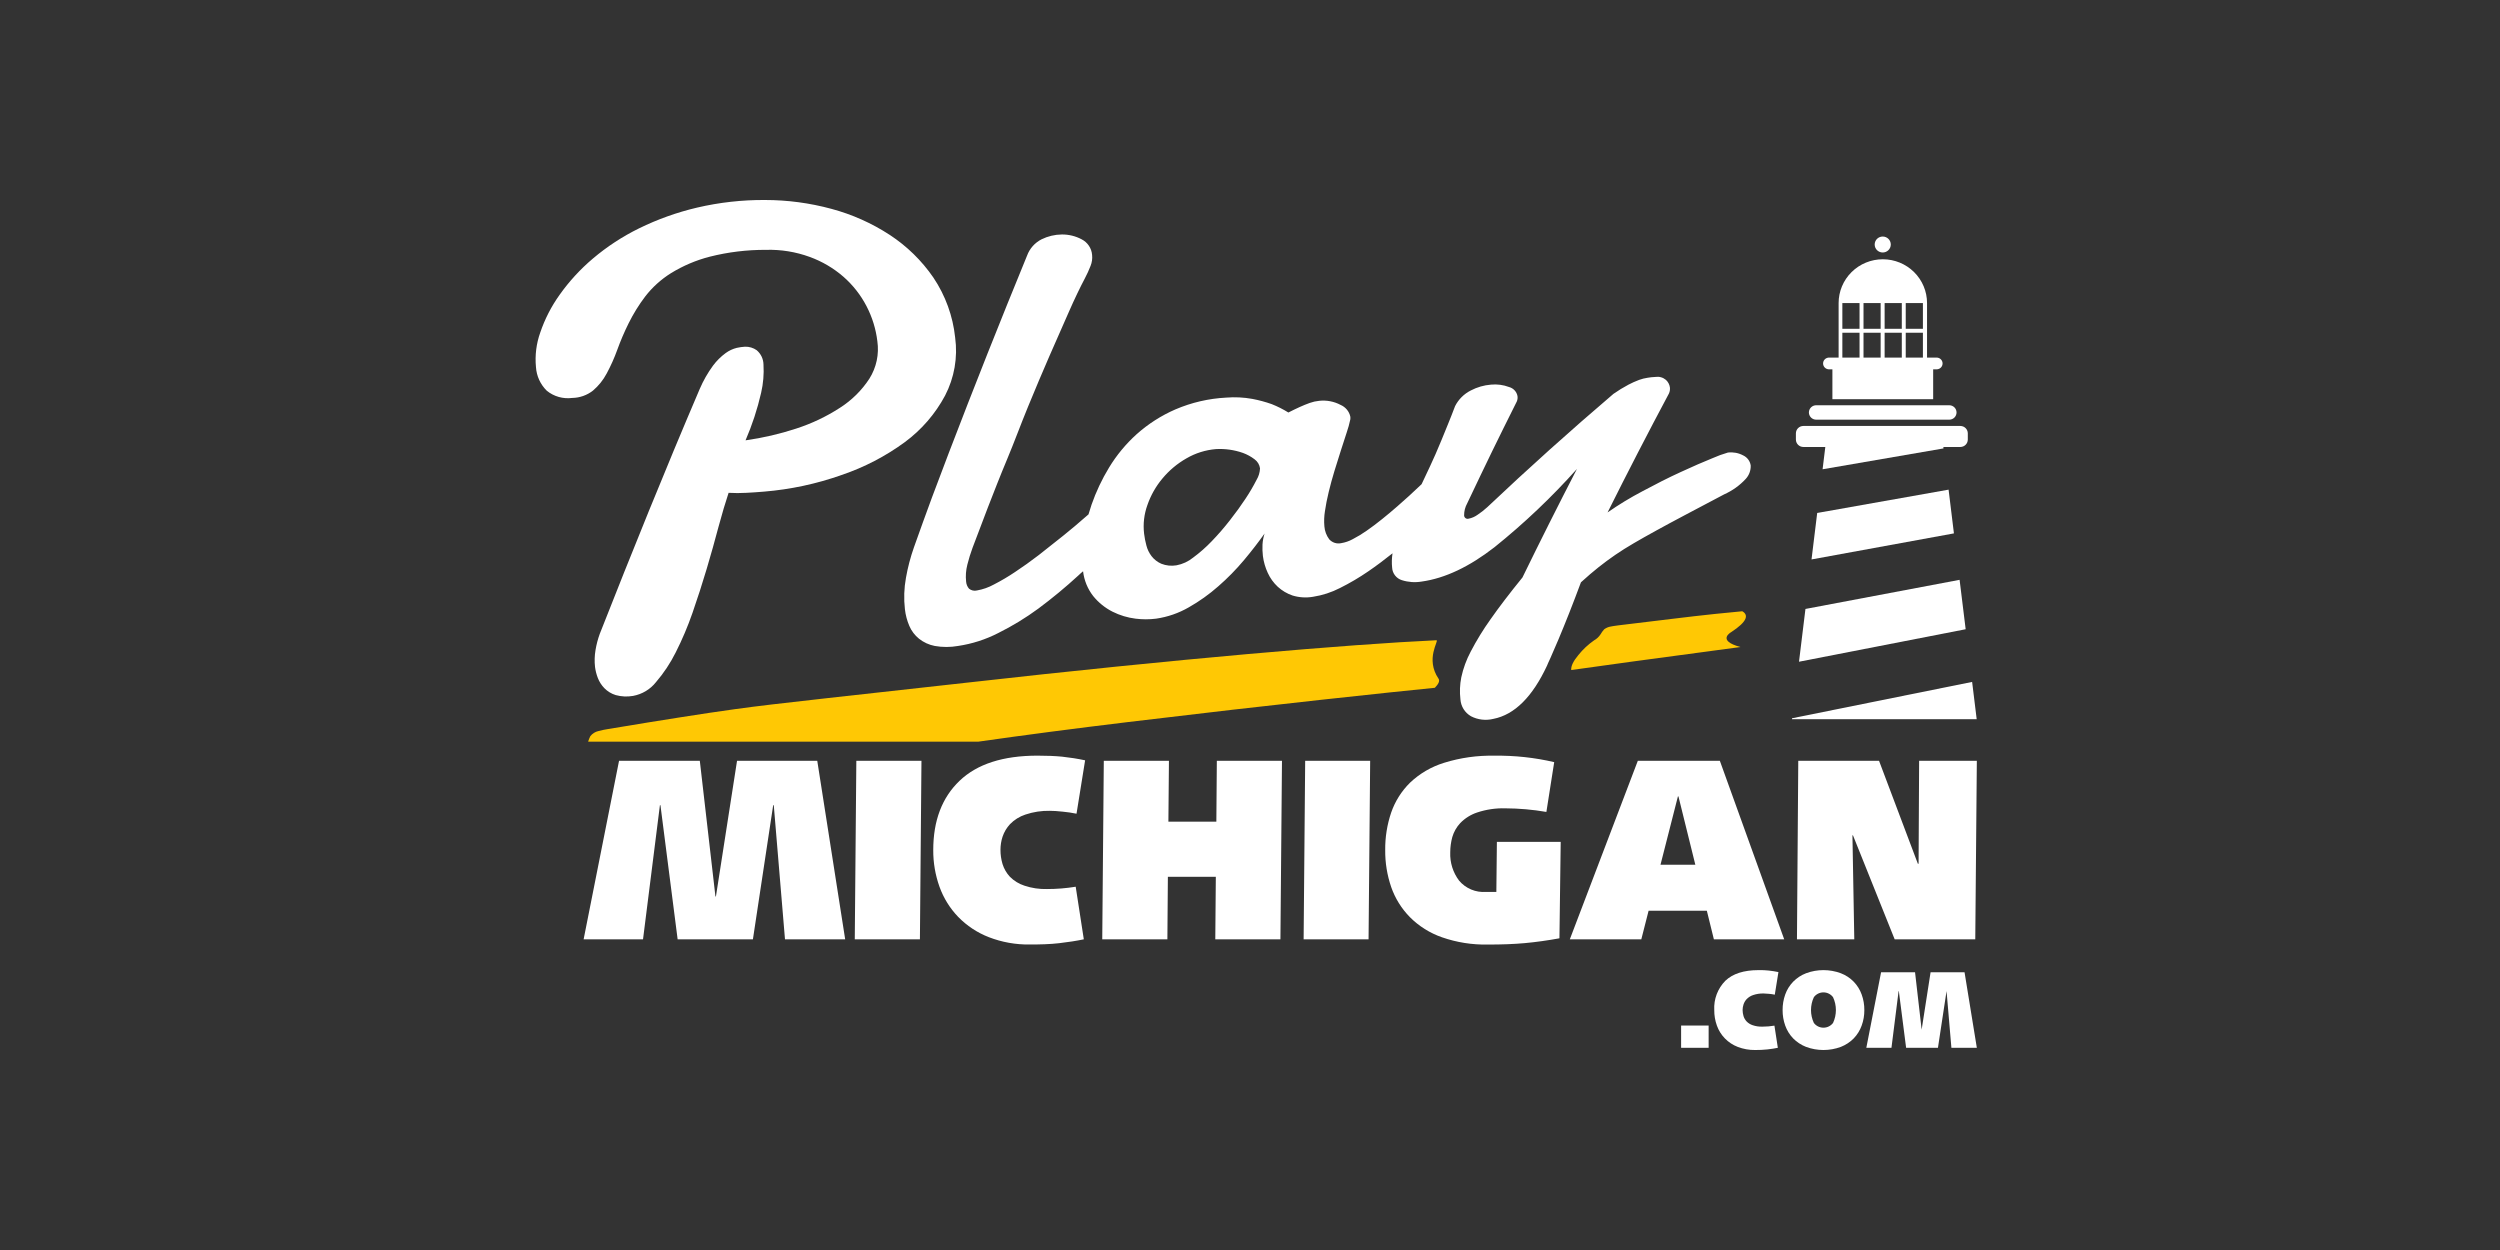
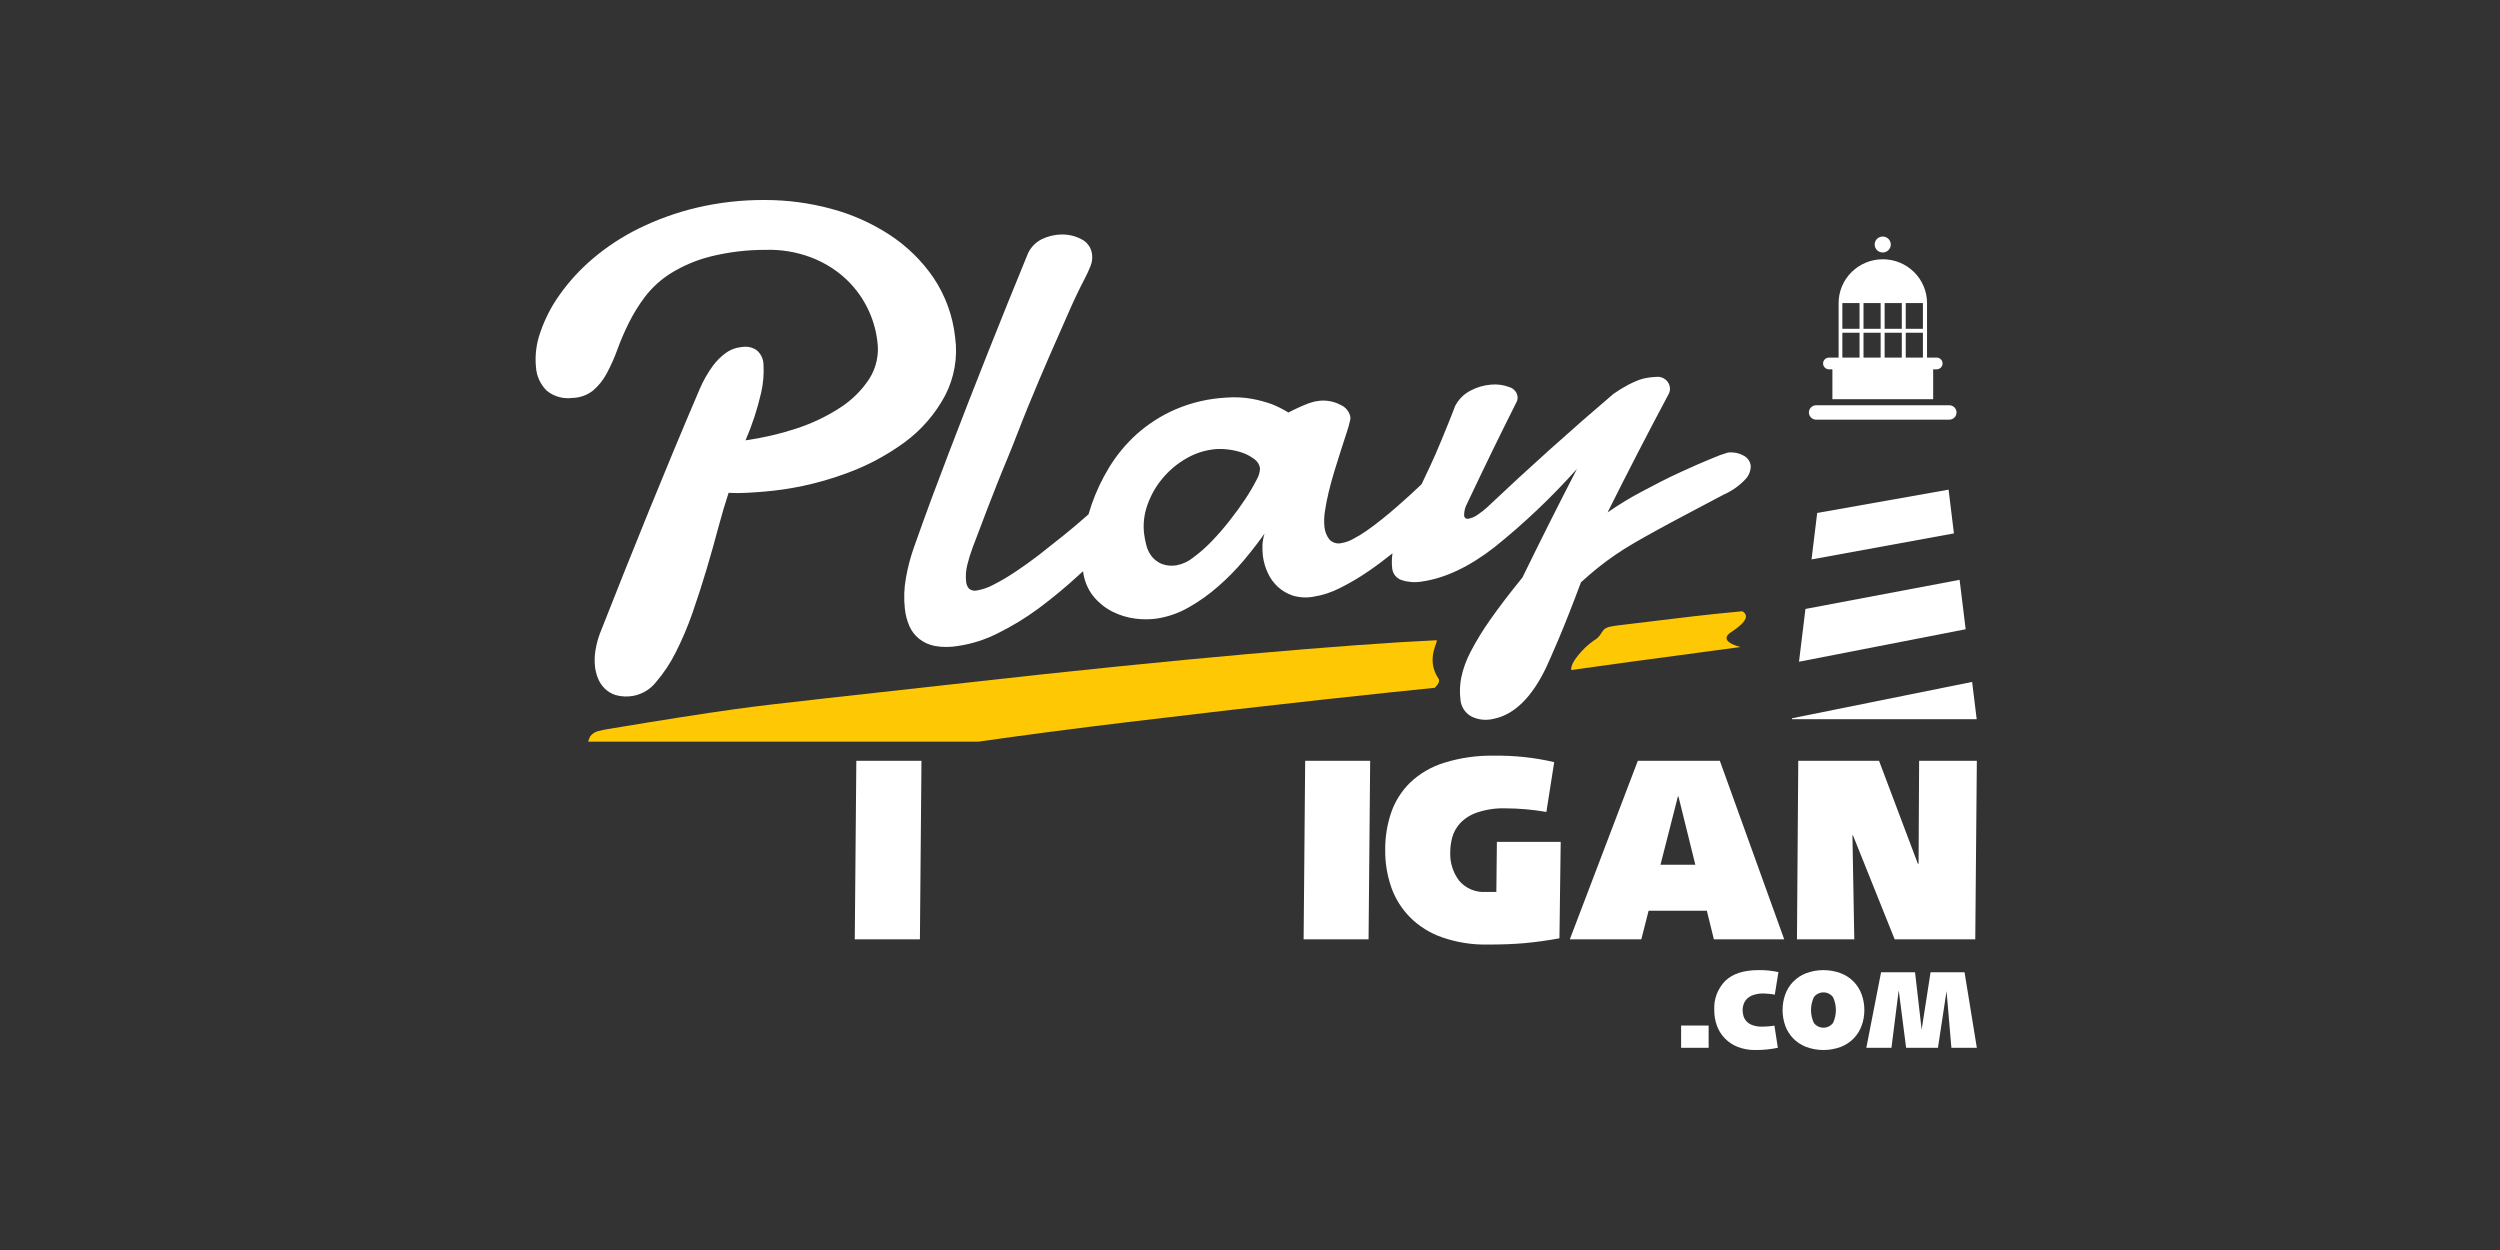
<svg xmlns="http://www.w3.org/2000/svg" width="200" height="100" viewBox="0 0 200 100" fill="none">
  <rect x="0" y="0" width="200" height="100" fill="#333333" stroke="none" />
  <path d="M138.48 50.581C139.831 49.701 139.886 49.189 139.381 48.901C138.493 48.985 137.776 49.056 137.23 49.112C136.131 49.228 135.013 49.355 133.868 49.497C132.722 49.639 131.247 49.808 129.449 50.031C129.139 50.074 128.948 50.1 128.875 50.12C128.679 50.149 128.494 50.226 128.335 50.343C128.222 50.468 128.124 50.605 128.04 50.75C127.91 50.95 127.733 51.115 127.523 51.231C127.051 51.56 126.628 51.955 126.269 52.404C125.86 52.894 125.67 53.293 125.698 53.603L130.657 52.915C132.937 52.602 135.797 52.218 139.237 51.762C137.3 51.239 138.48 50.581 138.48 50.581Z" fill="#FFC804" />
  <path d="M115.083 54.296C114 52.704 115.137 51.243 114.92 51.219C107.954 51.542 94.252 52.704 77.258 54.623L66.095 55.861C62.751 56.23 60.351 56.516 58.897 56.718C57.442 56.921 55.961 57.141 54.455 57.38C52.943 57.615 51.002 57.931 48.631 58.326C48.378 58.364 48.128 58.417 47.881 58.483C47.617 58.539 47.383 58.688 47.221 58.902C47.152 59.041 47.095 59.185 47.05 59.333H78.267C81.956 58.805 85.96 58.281 90.28 57.76C96.234 57.045 101.358 56.454 105.652 55.988C109.946 55.521 112.992 55.199 114.788 55.023C115.048 54.753 115.215 54.488 115.083 54.296Z" fill="#FFC804" />
  <path d="M75.608 31.643C76.349 30.214 76.63 28.594 76.412 27.002C76.232 25.286 75.633 23.639 74.669 22.203C73.74 20.85 72.553 19.69 71.174 18.788C69.743 17.854 68.17 17.152 66.515 16.708C64.784 16.239 62.998 16.001 61.203 16C59.374 15.988 57.549 16.192 55.768 16.608C54.164 16.985 52.609 17.541 51.132 18.265C49.802 18.917 48.559 19.729 47.432 20.684C46.426 21.535 45.532 22.508 44.772 23.58C44.107 24.508 43.584 25.527 43.219 26.606C42.904 27.491 42.787 28.433 42.877 29.367C42.922 30.083 43.232 30.758 43.747 31.262C44.028 31.49 44.353 31.658 44.703 31.757C45.052 31.855 45.418 31.882 45.778 31.835C46.382 31.826 46.966 31.619 47.439 31.247C47.888 30.864 48.259 30.401 48.534 29.882C48.861 29.275 49.143 28.645 49.377 27.998C49.641 27.267 49.947 26.552 50.293 25.856C50.666 25.104 51.109 24.388 51.617 23.718C52.187 22.98 52.885 22.348 53.679 21.853C54.641 21.261 55.688 20.816 56.785 20.534C58.254 20.164 59.765 19.981 61.281 19.988C62.472 19.954 63.658 20.145 64.776 20.553C65.773 20.915 66.693 21.457 67.49 22.153C68.239 22.813 68.859 23.604 69.318 24.487C69.776 25.364 70.07 26.314 70.188 27.294C70.339 28.337 70.114 29.399 69.551 30.294C68.943 31.228 68.139 32.022 67.195 32.624C66.109 33.328 64.934 33.886 63.7 34.285C62.379 34.718 61.021 35.034 59.643 35.227C60.174 34.001 60.591 32.729 60.889 31.428C61.061 30.688 61.125 29.928 61.079 29.171C61.077 28.951 61.027 28.735 60.934 28.535C60.84 28.337 60.704 28.16 60.536 28.017C60.264 27.825 59.937 27.727 59.604 27.736C59.38 27.75 59.158 27.781 58.94 27.829C58.621 27.91 58.32 28.051 58.055 28.244C57.668 28.528 57.326 28.867 57.041 29.251C56.618 29.829 56.263 30.452 55.981 31.109C53.205 37.603 50.565 44.14 47.983 50.704C47.828 51.127 47.714 51.564 47.641 52.008C47.565 52.454 47.552 52.908 47.602 53.358C47.642 53.663 47.719 53.962 47.831 54.25C47.949 54.55 48.126 54.825 48.352 55.057C48.602 55.312 48.913 55.501 49.257 55.607C49.709 55.731 50.184 55.754 50.647 55.672C51.37 55.539 52.02 55.15 52.475 54.576C53.098 53.85 53.629 53.051 54.056 52.196C54.576 51.169 55.026 50.108 55.403 49.02C55.809 47.851 56.186 46.683 56.533 45.517C56.88 44.351 57.195 43.228 57.48 42.148C57.767 41.087 58.037 40.18 58.288 39.426C58.761 39.453 59.235 39.453 59.709 39.426C60.186 39.403 60.656 39.368 61.118 39.33C63.239 39.156 65.327 38.709 67.33 37.999C69.139 37.387 70.841 36.502 72.378 35.377C73.722 34.386 74.826 33.11 75.608 31.643V31.643Z" fill="white" />
  <path d="M139.451 36.431C139.078 36.232 138.652 36.153 138.232 36.204C137.811 36.326 137.4 36.476 137.001 36.654C136.286 36.938 135.448 37.311 134.454 37.765C133.46 38.219 132.45 38.734 131.39 39.303C130.427 39.808 129.497 40.373 128.606 40.995C130.198 37.803 131.834 34.632 133.514 31.482C133.586 31.327 133.613 31.155 133.592 30.986C133.558 30.757 133.445 30.546 133.273 30.39C133.159 30.293 133.025 30.221 132.88 30.181C132.735 30.14 132.583 30.132 132.435 30.155C132.217 30.155 132.008 30.194 131.806 30.221C131.577 30.254 131.352 30.311 131.134 30.39C130.84 30.5 130.553 30.628 130.276 30.774C129.861 30.994 129.46 31.239 129.076 31.509C125.636 34.441 122.271 37.464 118.981 40.576C118.739 40.798 118.479 41.002 118.205 41.183C117.991 41.339 117.746 41.445 117.486 41.495C117.444 41.507 117.4 41.509 117.357 41.501C117.315 41.493 117.274 41.475 117.239 41.449C117.205 41.423 117.177 41.389 117.158 41.35C117.138 41.312 117.129 41.269 117.129 41.226C117.128 40.889 117.213 40.559 117.378 40.264C118.958 36.934 119.75 35.304 121.346 32.116C121.402 31.981 121.421 31.834 121.4 31.689C121.369 31.518 121.289 31.358 121.17 31.23C121.052 31.101 120.898 31.009 120.728 30.963C120.268 30.789 119.774 30.723 119.284 30.77C118.716 30.814 118.164 30.974 117.661 31.239C117.119 31.513 116.68 31.951 116.407 32.489C116.019 33.524 115.63 34.435 115.316 35.215C115.001 35.996 114.683 36.696 114.404 37.3C114.163 37.823 113.941 38.299 113.728 38.734C113.064 39.365 112.419 39.965 111.787 40.507C111.398 40.849 110.991 41.187 110.571 41.526C110.152 41.864 109.74 42.175 109.34 42.452C108.983 42.704 108.608 42.932 108.218 43.133C107.932 43.291 107.621 43.399 107.298 43.452C107.125 43.49 106.945 43.482 106.776 43.428C106.608 43.374 106.457 43.276 106.339 43.145C106.114 42.843 105.979 42.484 105.951 42.11C105.915 41.706 105.929 41.299 105.994 40.899C106.063 40.418 106.164 39.903 106.296 39.361C106.428 38.819 106.58 38.249 106.755 37.68C106.929 37.111 107.1 36.561 107.271 36.035C107.442 35.508 107.597 35.035 107.733 34.608C107.852 34.264 107.95 33.914 108.024 33.558C108.036 33.48 108.036 33.401 108.024 33.324C107.979 33.119 107.884 32.927 107.749 32.766C107.614 32.604 107.442 32.476 107.248 32.393C106.723 32.114 106.124 32 105.532 32.066C105.274 32.091 105.021 32.148 104.778 32.235C104.495 32.335 104.223 32.451 103.967 32.566C103.711 32.681 103.361 32.851 103.07 33.001C102.648 32.739 102.204 32.516 101.742 32.332C101.236 32.152 100.717 32.012 100.189 31.912C99.498 31.787 98.793 31.752 98.092 31.809C96.694 31.882 95.32 32.201 94.035 32.751C92.899 33.244 91.85 33.916 90.929 34.739C90.067 35.518 89.324 36.417 88.723 37.407C88.152 38.346 87.682 39.343 87.322 40.38C87.232 40.641 87.155 40.903 87.081 41.149L86.871 41.33C86.291 41.842 85.682 42.355 85.043 42.868C84.403 43.38 83.756 43.893 83.101 44.406C82.449 44.906 81.817 45.357 81.207 45.759C80.66 46.127 80.092 46.462 79.506 46.763C79.087 46.993 78.633 47.152 78.162 47.236C78.052 47.264 77.936 47.266 77.825 47.241C77.713 47.216 77.61 47.166 77.522 47.094C77.386 46.936 77.305 46.739 77.289 46.532C77.24 46.079 77.273 45.621 77.386 45.179C77.5 44.719 77.64 44.266 77.805 43.821C78.162 42.918 78.551 41.826 79.024 40.611C79.498 39.395 80.007 38.08 80.578 36.719C81.148 35.358 81.657 33.958 82.243 32.535C82.829 31.113 83.388 29.782 83.948 28.498C84.507 27.213 85.031 26.041 85.501 24.968C85.971 23.895 86.417 22.976 86.786 22.276C86.958 21.951 87.111 21.616 87.244 21.273C87.357 20.995 87.4 20.694 87.368 20.396C87.348 20.133 87.26 19.879 87.112 19.66C86.965 19.44 86.763 19.262 86.526 19.142C86.041 18.885 85.499 18.753 84.949 18.758C84.387 18.764 83.834 18.895 83.33 19.142C82.789 19.416 82.372 19.883 82.165 20.45C80.014 25.687 77.928 30.946 75.907 36.227C75.495 37.298 75.045 38.49 74.555 39.803C74.066 41.114 73.593 42.456 73.115 43.787C72.837 44.577 72.624 45.389 72.478 46.213C72.325 47.047 72.296 47.898 72.393 48.739C72.445 49.199 72.564 49.648 72.746 50.074C72.917 50.474 73.183 50.826 73.523 51.1C73.89 51.391 74.323 51.589 74.784 51.677C75.398 51.785 76.026 51.785 76.64 51.677C77.764 51.511 78.851 51.161 79.859 50.643C80.985 50.084 82.059 49.429 83.07 48.686C84.178 47.862 85.242 46.981 86.258 46.048C86.382 45.936 86.502 45.813 86.646 45.702C86.728 46.421 87.005 47.104 87.45 47.678C87.872 48.202 88.401 48.63 89.003 48.935C89.581 49.225 90.205 49.414 90.847 49.493C91.391 49.562 91.942 49.562 92.486 49.493C93.407 49.36 94.294 49.053 95.099 48.589C95.945 48.109 96.739 47.544 97.467 46.901C98.204 46.259 98.889 45.56 99.517 44.813C100.138 44.071 100.682 43.364 101.167 42.683C101.074 42.967 101.018 43.262 101 43.56C100.986 43.868 100.996 44.176 101.032 44.483C101.092 44.948 101.222 45.402 101.42 45.828C101.61 46.247 101.882 46.625 102.22 46.94C102.56 47.252 102.962 47.49 103.4 47.64C103.93 47.802 104.492 47.837 105.038 47.743C105.793 47.627 106.523 47.389 107.201 47.04C107.985 46.649 108.74 46.205 109.461 45.709C110.125 45.256 110.765 44.771 111.402 44.264C111.342 44.645 111.331 45.033 111.371 45.417C111.383 45.642 111.464 45.857 111.603 46.035C111.741 46.213 111.931 46.345 112.148 46.413C112.659 46.576 113.202 46.614 113.732 46.525C115.615 46.263 117.56 45.329 119.556 43.779C121.926 41.874 124.134 39.779 126.156 37.515C124.671 40.391 123.217 43.285 121.796 46.198C120.759 47.474 119.905 48.597 119.237 49.551C118.651 50.372 118.123 51.233 117.657 52.127C117.313 52.774 117.059 53.465 116.904 54.181C116.788 54.763 116.765 55.36 116.834 55.949C116.853 56.225 116.939 56.492 117.086 56.728C117.233 56.963 117.436 57.159 117.677 57.299C118.226 57.584 118.861 57.659 119.463 57.511C121.171 57.18 122.604 55.734 123.765 53.246C123.765 53.215 123.87 53.008 124.04 52.627C124.211 52.246 124.429 51.746 124.685 51.135C124.941 50.524 125.228 49.824 125.539 49.035C125.85 48.247 126.16 47.432 126.475 46.586C126.98 46.125 127.449 45.725 127.884 45.379C128.319 45.032 128.769 44.702 129.228 44.386C129.686 44.071 130.175 43.767 130.699 43.46C131.223 43.152 131.821 42.818 132.497 42.445C133.172 42.072 133.953 41.653 134.826 41.191C135.7 40.73 136.745 40.176 137.933 39.549C138.591 39.256 139.182 38.832 139.668 38.303C139.932 38.011 140.071 37.63 140.056 37.238C140.031 37.064 139.963 36.9 139.857 36.758C139.751 36.617 139.611 36.505 139.451 36.431V36.431ZM100.523 38.392C100.261 38.905 99.969 39.404 99.649 39.884C99.284 40.44 98.866 41.018 98.395 41.618C97.939 42.205 97.452 42.767 96.935 43.302C96.477 43.781 95.978 44.22 95.444 44.613C95.061 44.923 94.606 45.133 94.12 45.225C93.71 45.296 93.287 45.252 92.901 45.098C92.595 44.964 92.328 44.757 92.125 44.494C91.928 44.237 91.787 43.942 91.709 43.629C91.626 43.32 91.564 43.005 91.527 42.687C91.437 41.917 91.527 41.137 91.791 40.407C92.058 39.631 92.466 38.91 92.994 38.28C93.53 37.635 94.178 37.09 94.909 36.673C95.634 36.25 96.446 35.995 97.285 35.927C98.015 35.887 98.746 35.992 99.436 36.234C99.769 36.356 100.082 36.527 100.364 36.742C100.482 36.828 100.583 36.936 100.658 37.061C100.733 37.186 100.782 37.325 100.802 37.469C100.788 37.795 100.692 38.112 100.523 38.392V38.392Z" fill="white" />
  <path d="M145.376 41.037L144.922 44.755L156.314 42.671L155.887 39.172L145.376 41.037Z" fill="white" />
  <path d="M157.253 50.339L156.768 46.386L144.436 48.716L143.92 52.938L157.253 50.339Z" fill="white" />
-   <path d="M155.483 35.873L155.468 35.754H146.025L145.807 37.542L155.483 35.873Z" fill="white" />
  <path d="M158.135 57.534L157.77 54.553L143.365 57.461L143.357 57.534H158.135Z" fill="white" />
-   <path d="M156.826 34.077H144.27C143.939 34.077 143.672 34.342 143.672 34.669V35.165C143.672 35.492 143.939 35.758 144.27 35.758H156.826C157.157 35.758 157.424 35.492 157.424 35.165V34.669C157.424 34.342 157.157 34.077 156.826 34.077Z" fill="white" />
  <path d="M155.941 32.42H145.295C145.14 32.42 144.992 32.481 144.883 32.589C144.774 32.697 144.712 32.844 144.712 32.997C144.712 33.15 144.774 33.296 144.883 33.405C144.992 33.513 145.14 33.574 145.295 33.574H155.941C156.095 33.574 156.244 33.513 156.353 33.405C156.462 33.296 156.523 33.15 156.523 32.997C156.523 32.844 156.462 32.697 156.353 32.589C156.244 32.481 156.095 32.42 155.941 32.42V32.42Z" fill="white" />
  <path d="M146.27 29.544H146.592V31.935H154.653V29.544H154.975C155.093 29.533 155.202 29.479 155.282 29.393C155.362 29.306 155.406 29.194 155.406 29.076C155.406 28.959 155.362 28.847 155.282 28.76C155.202 28.674 155.093 28.62 154.975 28.609H154.163V24.245C154.163 23.316 153.791 22.425 153.127 21.768C152.464 21.111 151.564 20.742 150.626 20.742C149.688 20.742 148.788 21.111 148.125 21.768C147.462 22.425 147.089 23.316 147.089 24.245V28.609H146.278C146.16 28.62 146.05 28.674 145.971 28.76C145.891 28.847 145.847 28.959 145.847 29.076C145.847 29.194 145.891 29.306 145.971 29.393C146.05 29.479 146.16 29.533 146.278 29.544H146.27ZM150.77 28.609V26.621H152.144V28.609H150.77ZM150.452 28.609H149.081V26.621H150.452V28.609ZM152.459 28.609V26.621H153.833V28.609H152.459ZM153.833 24.245V26.306H152.459V24.245H153.833ZM152.144 24.245V26.306H150.77V24.245H152.144ZM150.452 24.245V26.306H149.081V24.245H150.452ZM148.763 24.245V26.306H147.388V24.245H148.763ZM147.388 26.621H148.763V28.609H147.388V26.621Z" fill="white" />
  <path d="M150.618 20.2C150.974 20.2 151.263 19.914 151.263 19.561C151.263 19.209 150.974 18.923 150.618 18.923C150.262 18.923 149.974 19.209 149.974 19.561C149.974 19.914 150.262 20.2 150.618 20.2Z" fill="white" />
-   <path d="M49.524 60.863H55.985L57.235 71.719H57.274L58.963 60.863H65.381L67.614 75.145H62.799L61.902 64.416H61.855L60.233 75.145H54.211L52.836 64.416H52.793L51.442 75.145H46.69L49.524 60.863Z" fill="white" />
  <path d="M68.507 60.863H73.717L73.593 75.145H68.382L68.507 60.863Z" fill="white" />
-   <path d="M86.705 75.145C86.107 75.272 85.447 75.372 84.725 75.456C84.002 75.541 83.171 75.56 82.395 75.56C81.269 75.578 80.151 75.378 79.102 74.972C78.177 74.612 77.342 74.058 76.652 73.349C75.99 72.66 75.483 71.842 75.161 70.946C74.823 70.002 74.653 69.006 74.66 68.004C74.66 65.651 75.362 63.804 76.765 62.463C78.168 61.122 80.245 60.452 82.997 60.452C83.745 60.452 84.401 60.479 84.965 60.533C85.585 60.599 86.2 60.696 86.809 60.825L86.122 65.097C85.754 65.021 85.382 64.966 85.008 64.932C84.62 64.889 84.262 64.866 83.998 64.866C83.329 64.851 82.663 64.952 82.03 65.166C81.562 65.32 81.14 65.584 80.799 65.935C80.532 66.223 80.33 66.564 80.205 66.935C80.095 67.272 80.039 67.623 80.038 67.977C80.036 68.368 80.092 68.757 80.205 69.131C80.322 69.504 80.521 69.847 80.787 70.135C81.111 70.464 81.511 70.711 81.952 70.853C82.534 71.049 83.147 71.14 83.761 71.123C84.53 71.124 85.298 71.062 86.056 70.938L86.705 75.145Z" fill="white" />
-   <path d="M88.304 60.863H93.515L93.472 65.735H97.308L97.347 60.863H102.558L102.434 75.145H97.223L97.266 70.146H93.43L93.391 75.145H88.18L88.304 60.863Z" fill="white" />
  <path d="M104.414 60.863H109.613L109.485 75.145H104.29L104.414 60.863Z" fill="white" />
  <path d="M124.755 75.064C123.785 75.241 122.865 75.369 121.995 75.449C121.125 75.528 120.135 75.567 119.025 75.564C117.777 75.59 116.536 75.393 115.359 74.983C114.388 74.646 113.507 74.092 112.785 73.365C112.116 72.681 111.607 71.861 111.294 70.961C110.969 70.01 110.807 69.012 110.817 68.008C110.806 66.988 110.967 65.973 111.294 65.005C111.606 64.104 112.123 63.285 112.804 62.613C113.574 61.883 114.505 61.339 115.522 61.025C116.829 60.618 118.195 60.425 119.564 60.456C121.17 60.433 122.773 60.606 124.336 60.971L123.711 64.955C122.624 64.767 121.522 64.671 120.418 64.666C119.658 64.645 118.899 64.757 118.178 64.997C117.664 65.166 117.199 65.457 116.823 65.843C116.526 66.161 116.308 66.543 116.186 66.958C116.075 67.362 116.019 67.778 116.019 68.196C115.988 69.007 116.239 69.804 116.73 70.454C116.99 70.762 117.32 71.004 117.694 71.161C118.067 71.317 118.473 71.383 118.877 71.353H119.708L119.751 67.35H124.856L124.755 75.064Z" fill="white" />
  <path d="M131.026 60.863H137.588L142.736 75.145H137.11L136.547 72.857H131.888L131.305 75.145H125.586L131.026 60.863ZM132.839 69.181H135.627L134.276 63.713H134.233L132.839 69.181Z" fill="white" />
  <path d="M143.862 60.863H150.323L153.429 69.1H153.487L153.53 60.863H158.147L158.022 75.145H151.573L148.238 66.827H148.195L148.343 75.145H143.757L143.862 60.863Z" fill="white" />
  <path d="M134.489 82.043H136.691V83.824H134.489V82.043Z" fill="white" />
  <path d="M142.227 83.824C141.975 83.877 141.695 83.92 141.389 83.954C141.082 83.989 140.74 84.001 140.41 84.001C139.934 84.007 139.46 83.922 139.016 83.751C138.631 83.602 138.283 83.373 137.996 83.079C137.708 82.785 137.488 82.433 137.351 82.047C137.208 81.648 137.137 81.228 137.141 80.805C137.117 80.374 137.183 79.943 137.336 79.54C137.489 79.136 137.726 78.768 138.03 78.459C138.623 77.895 139.502 77.612 140.666 77.61C140.985 77.61 141.26 77.61 141.497 77.644C141.758 77.671 142.017 77.713 142.274 77.767L141.983 79.575C141.828 79.541 141.671 79.518 141.513 79.505C141.371 79.489 141.228 79.48 141.086 79.478C140.802 79.471 140.519 79.514 140.251 79.605C140.053 79.671 139.875 79.783 139.731 79.932C139.618 80.054 139.533 80.198 139.482 80.355C139.435 80.498 139.41 80.647 139.408 80.797C139.409 80.964 139.433 81.13 139.482 81.29C139.53 81.447 139.614 81.592 139.727 81.713C139.861 81.852 140.028 81.956 140.212 82.016C140.462 82.101 140.725 82.14 140.989 82.132C141.313 82.132 141.636 82.105 141.955 82.051L142.227 83.824Z" fill="white" />
  <path d="M142.818 79.559C142.955 79.173 143.175 78.822 143.462 78.528C143.75 78.235 144.098 78.007 144.484 77.86C145.381 77.526 146.37 77.526 147.268 77.86C147.653 78.007 148.001 78.235 148.289 78.528C148.576 78.822 148.796 79.173 148.933 79.559C149.078 79.959 149.151 80.381 149.147 80.805C149.151 81.228 149.079 81.649 148.933 82.047C148.798 82.427 148.584 82.774 148.304 83.066C148.012 83.365 147.658 83.598 147.268 83.751C146.37 84.084 145.381 84.084 144.484 83.751C144.093 83.598 143.74 83.365 143.447 83.066C143.167 82.774 142.953 82.427 142.818 82.047C142.676 81.648 142.605 81.228 142.608 80.805C142.605 80.381 142.676 79.96 142.818 79.559V79.559ZM146.643 79.775C146.554 79.655 146.439 79.558 146.305 79.492C146.172 79.425 146.025 79.39 145.876 79.39C145.726 79.39 145.579 79.425 145.446 79.492C145.313 79.558 145.197 79.655 145.109 79.775C144.958 80.097 144.88 80.449 144.88 80.805C144.88 81.161 144.958 81.513 145.109 81.836C145.198 81.953 145.314 82.049 145.447 82.115C145.58 82.181 145.727 82.215 145.876 82.215C146.024 82.215 146.171 82.181 146.304 82.115C146.437 82.049 146.553 81.953 146.643 81.836C146.793 81.513 146.872 81.161 146.872 80.805C146.872 80.449 146.793 80.097 146.643 79.775V79.775Z" fill="white" />
  <path d="M150.486 77.783H153.204L153.732 82.374L154.446 77.783H157.164L158.147 83.824H156.112L155.724 79.286L155.036 83.824H152.489L151.907 79.286H151.888L151.317 83.824H149.306L150.486 77.783Z" fill="white" />
</svg>